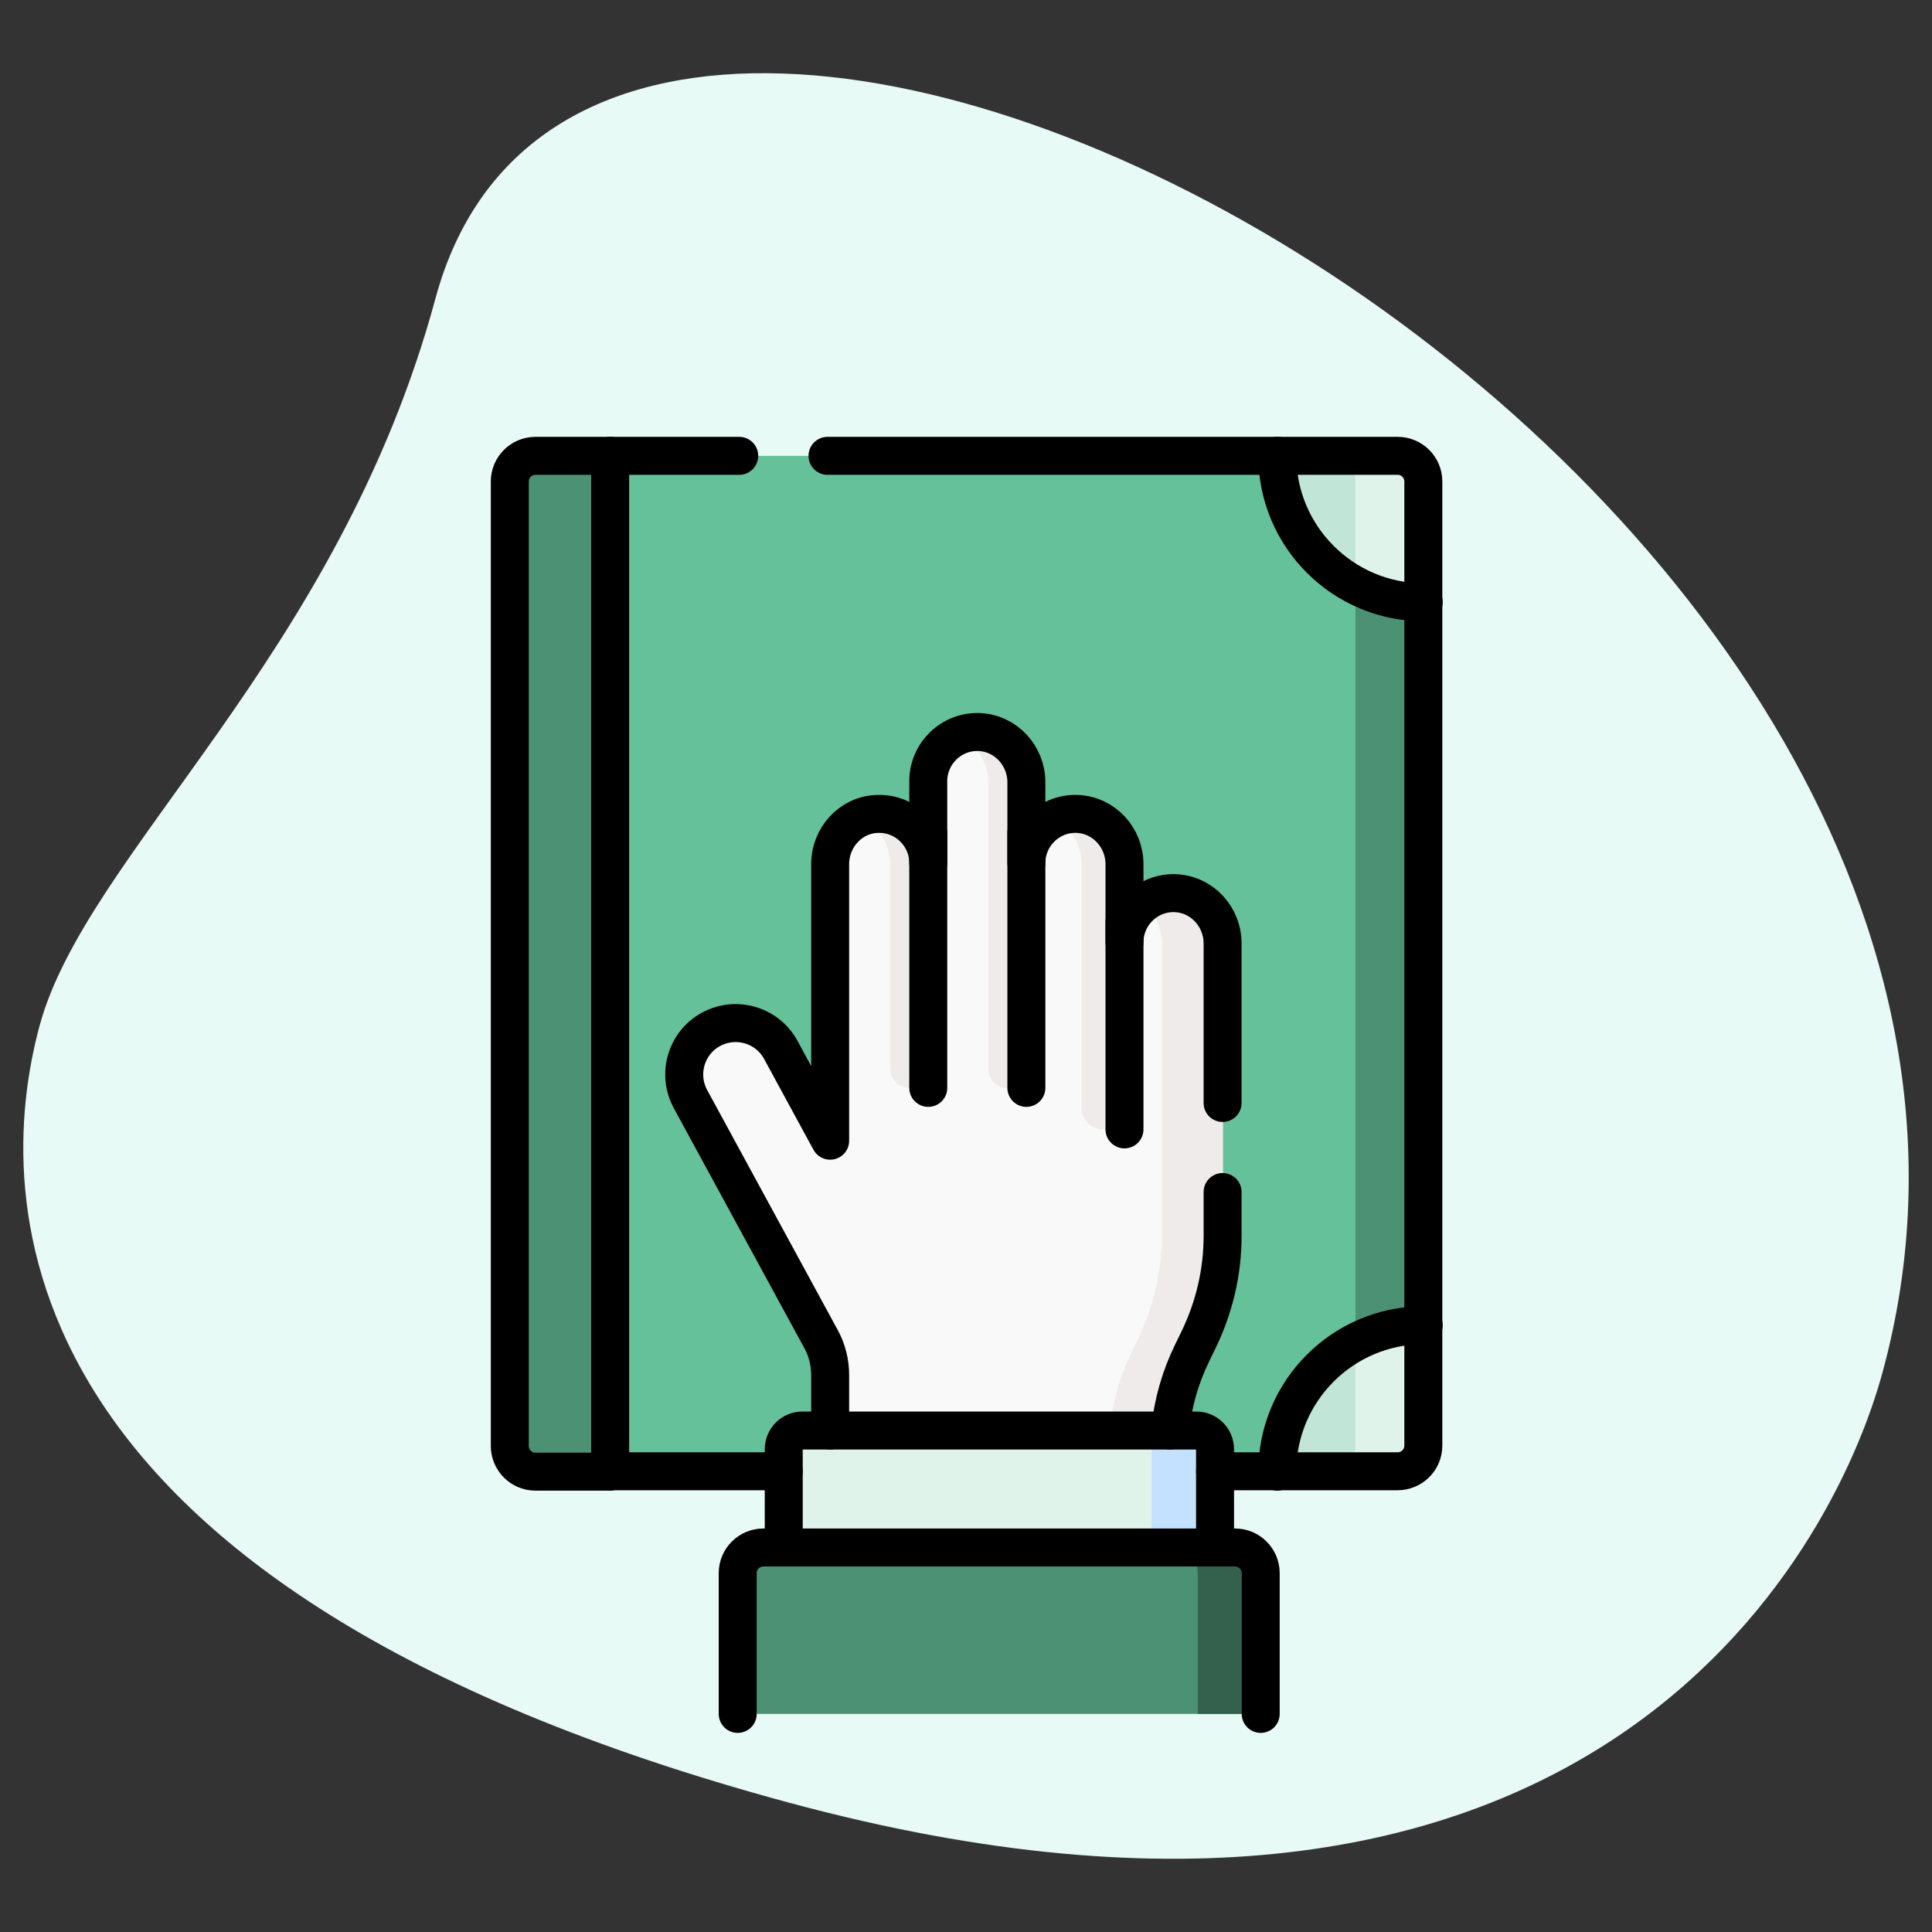
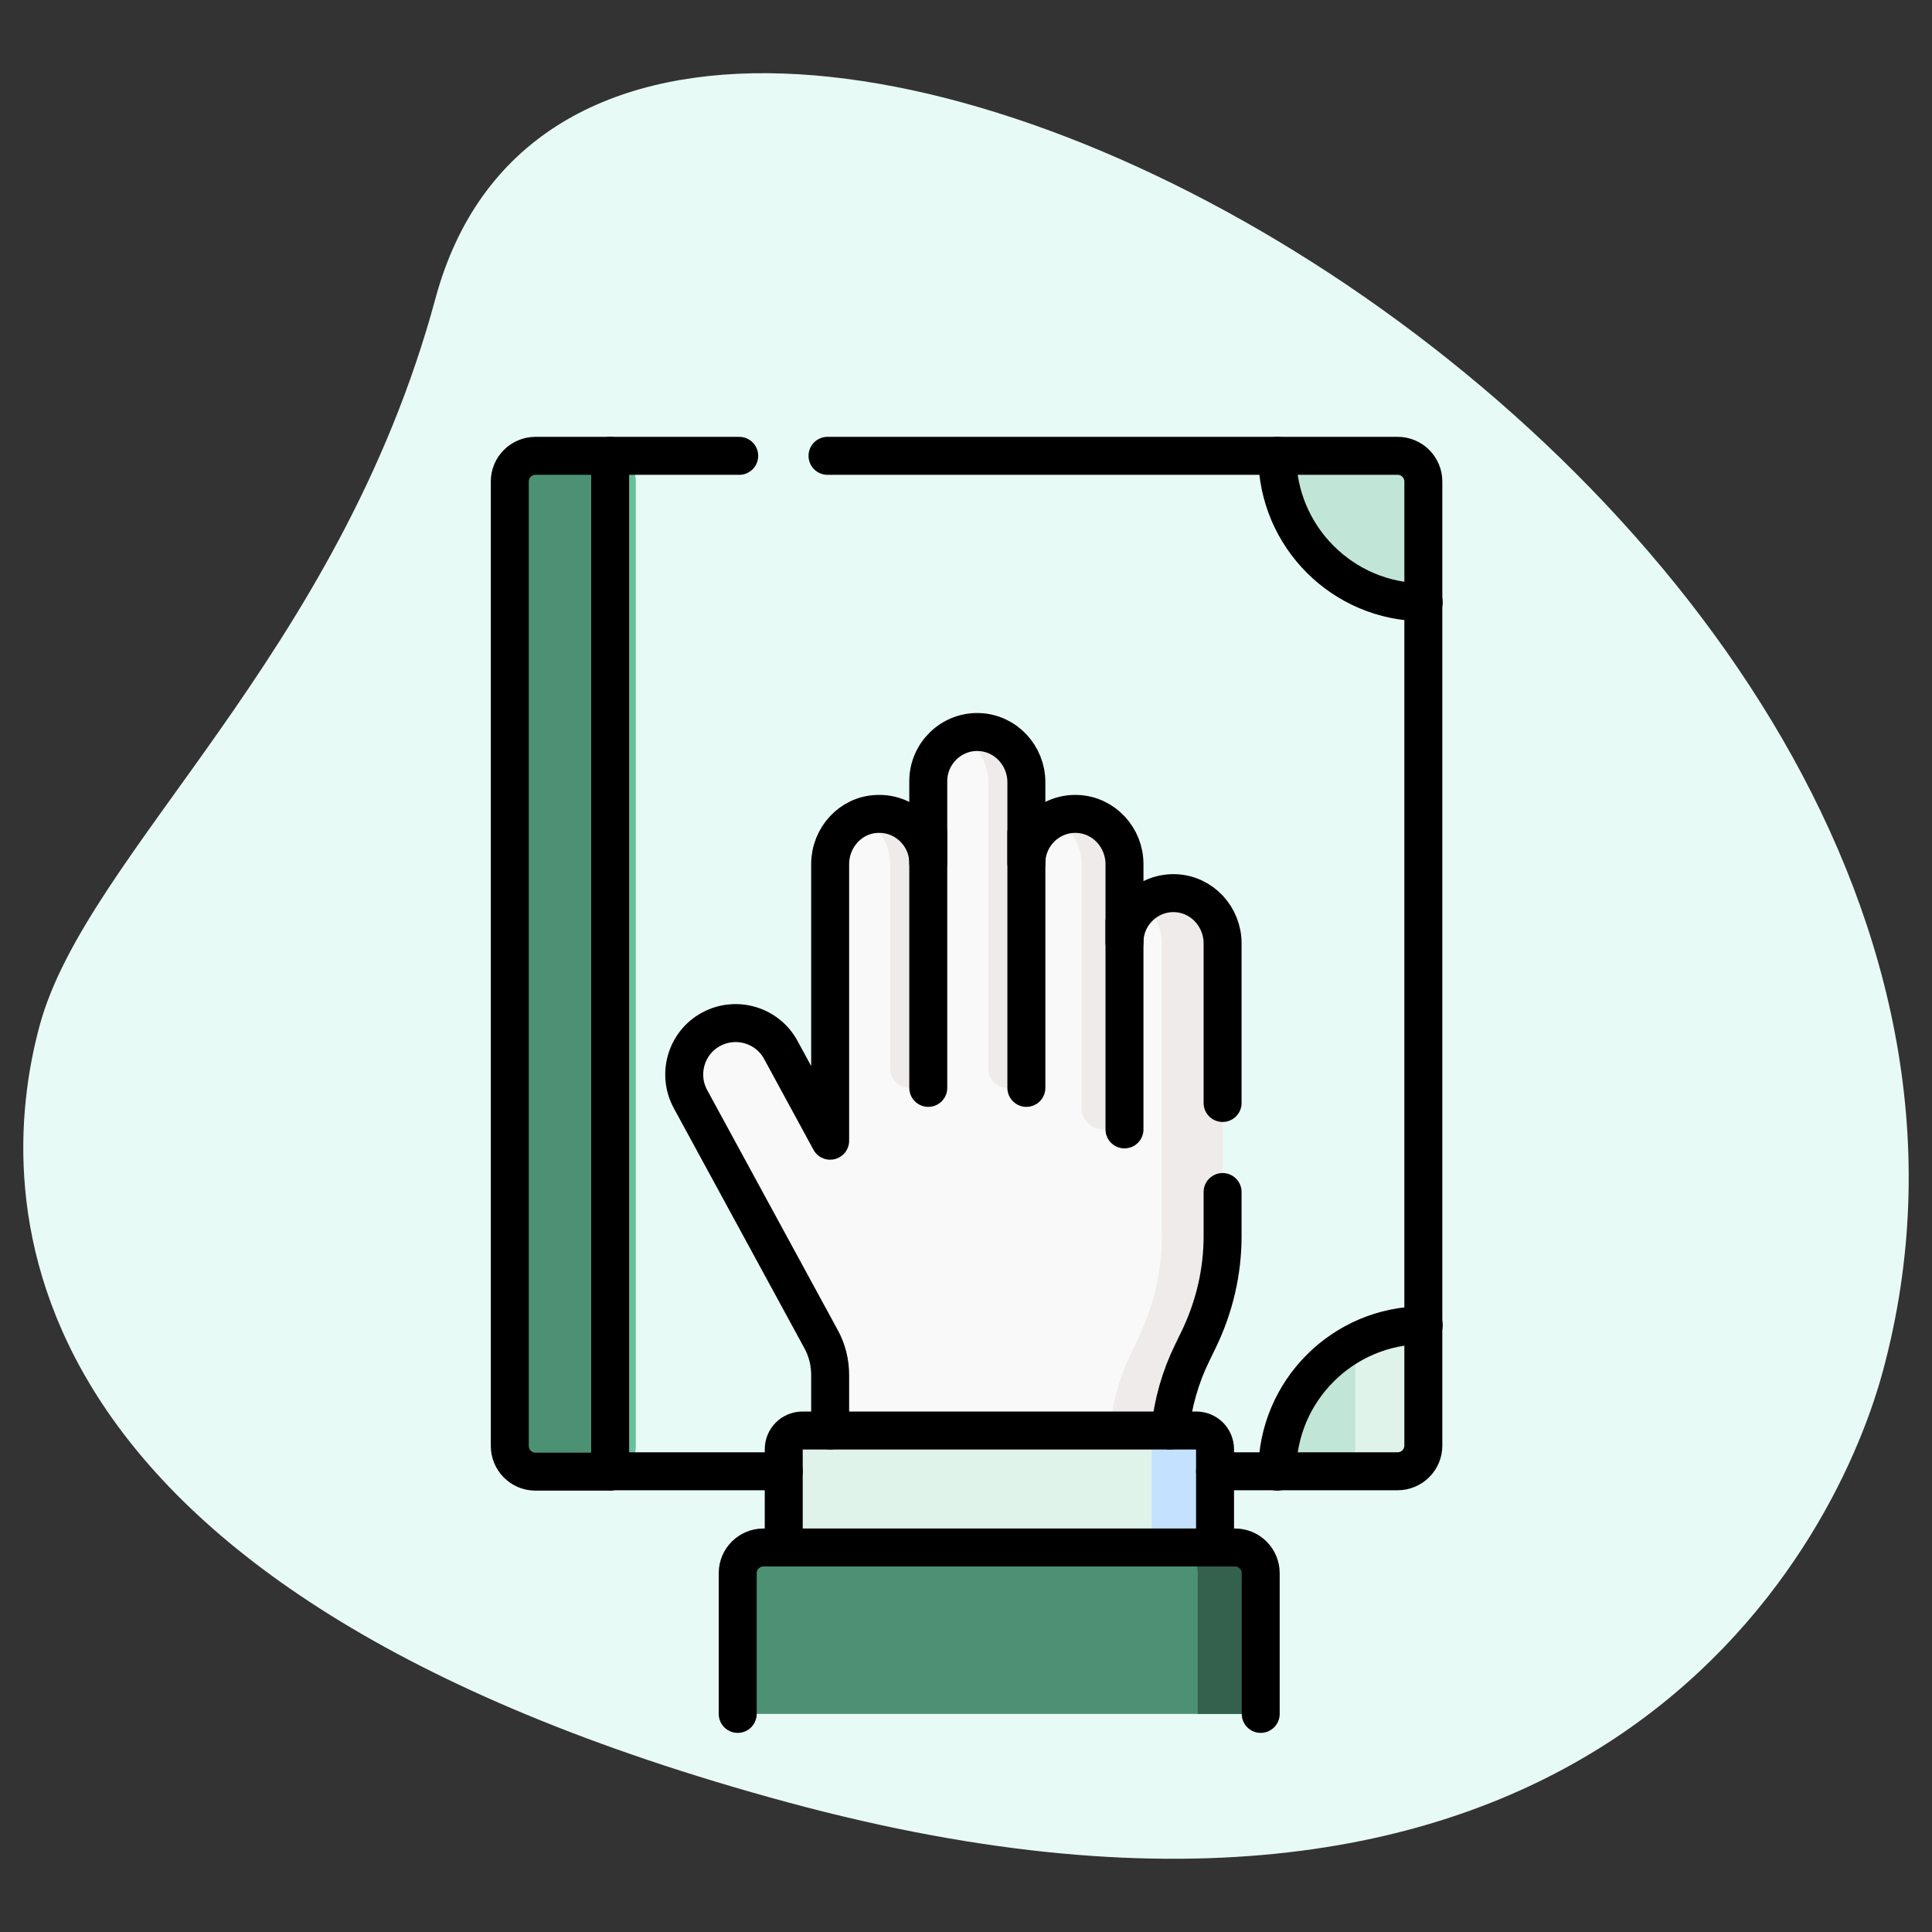
<svg xmlns="http://www.w3.org/2000/svg" id="effect" x="0px" y="0px" viewBox="0 0 512 512" style="enable-background:new 0 0 512 512;" xml:space="preserve">
  <rect x="0" y="0" width="512" height="512" fill="#333333" stroke="none" />
  <style type="text/css"> .st0{fill:#E8FAF5;} .st1{fill:#65C19A;} .st2{fill:#4C9174;} .st3{fill:#C1E6D7;} .st4{fill:#E0F3EB;} .st5{fill:#F9F9F9;} .st6{fill:#EFEBEB;} .st7{fill:#C4E2FF;} .st8{fill:#33614D;} .st9{fill:none;stroke:#000000;stroke-width:10.063;stroke-linecap:round;stroke-linejoin:round;stroke-miterlimit:10;} </style>
  <path class="st0" d="M115.4,79.1C89.7,174.1,22.9,226,10.5,271.8s-12,149,198.5,205.9s276.4-64,290-114.4 C562.7,127.6,160.9-89.1,115.4,79.1L115.4,79.1z" />
  <g>
    <g>
-       <path class="st1" d="M161.7,120.8v269.2h208.8c3.8,0,6.8-3.1,6.8-6.8V127.6c0-3.8-3.1-6.8-6.8-6.8H161.7z" />
-       <path class="st2" d="M370.5,120.8h-18.1c3.8,0,6.8,3.1,6.8,6.8v255.5c0,3.8-3.1,6.8-6.8,6.8h18.1c3.8,0,6.8-3.1,6.8-6.8V127.6 C377.3,123.8,374.2,120.8,370.5,120.8z" />
+       <path class="st1" d="M161.7,120.8v269.2c3.8,0,6.8-3.1,6.8-6.8V127.6c0-3.8-3.1-6.8-6.8-6.8H161.7z" />
      <path class="st2" d="M161.7,120.8v269.2h-19.8c-3.8,0-6.8-3.1-6.8-6.8V127.6c0-3.8,3.1-6.8,6.8-6.8H161.7z" />
      <g>
        <path class="st3" d="M377.3,351.2c-21.4,0-38.8,17.4-38.8,38.8h31.9c3.8,0,6.8-3.1,6.8-6.8V351.2z" />
        <path class="st3" d="M377.3,159.5v-31.9c0-3.8-3.1-6.8-6.8-6.8h-31.9C338.5,142.2,355.9,159.5,377.3,159.5z" />
      </g>
      <g>
-         <path class="st4" d="M359.2,127.6V155c5.4,2.9,11.6,4.5,18.1,4.5v-31.9c0-3.8-3.1-6.8-6.8-6.8h-18.1 C356.1,120.8,359.2,123.8,359.2,127.6z" />
        <path class="st4" d="M377.3,383.1v-31.9c-6.5,0-12.7,1.6-18.1,4.5v27.4c0,3.8-3.1,6.8-6.8,6.8h18.1 C374.2,389.9,377.3,386.9,377.3,383.1z" />
      </g>
      <path class="st5" d="M311.5,236.8c-7.4-0.3-13.5,5.7-13.5,13v-20.7c0-7.1-5.5-13.1-12.5-13.3c-7.4-0.3-13.5,5.7-13.5,13v-21.4 c0-7.1-5.5-13.1-12.5-13.3c-7.4-0.3-13.5,5.7-13.5,13v21.7c0-7.3-6.1-13.3-13.5-13c-7.1,0.3-12.5,6.3-12.5,13.3v73.3l-13.1-24.1 c-3.6-6.6-11.9-9-18.5-5.4c-6.6,3.6-9,11.9-5.4,18.5l34.6,63.6c1.6,2.9,2.4,6.2,2.4,9.5v58h89.8v-36.7c0-9.5,2.2-18.8,6.3-27.3 l1.7-3.5c4.1-8.5,6.3-17.9,6.3-27.3v-77.4C324,243.1,318.6,237.1,311.5,236.8z" />
      <path class="st6" d="M233.6,215.8c-2-0.1-3.9,0.3-5.7,1c4.7,2,8,6.6,8,12v54.5c0,2.8,2.3,5,5,5l0,0c2.8,0,5-2.3,5-5v-54.2 C246,222.1,240.6,216.1,233.6,215.8z" />
      <path class="st6" d="M259.6,194.1c-2-0.1-3.9,0.3-5.7,1c4.7,2,8,6.6,8,12v76.2c0,2.8,2.3,5,5,5l0,0c2.8,0,5-2.3,5-5v-75.9 C272,200.4,266.6,194.4,259.6,194.1z" />
      <path class="st6" d="M286.6,215.9c-2.6-0.3-5.1,0.2-7.3,1.2c4.3,2.1,7.3,6.5,7.3,11.7v64.8c0,3.1,2.6,5.7,5.7,5.7l0,0 c3.1,0,5.7-2.6,5.7-5.7v-64.4C298,222.5,293.2,216.7,286.6,215.9z" />
      <path class="st6" d="M311.5,236.8c-3.3-0.1-6.2,1-8.6,2.8c3.1,2.5,5,6.3,5,10.5v77.4c0,9.5-2.2,18.8-6.3,27.3l-1.7,3.5 c-4.1,8.5-6.3,17.9-6.3,27.3v36.7h16.1v-36.7c0-9.5,2.2-18.8,6.3-27.3l1.7-3.5c4.1-8.5,6.3-17.9,6.3-27.3v-77.4 C324,243.1,318.6,237.1,311.5,236.8z" />
      <path class="st4" d="M207.7,384v46.6H322V384c0-2.7-2.2-5-5-5H212.7C209.9,379.1,207.7,381.3,207.7,384z" />
      <path class="st7" d="M317,379.1h-16.8c2.7,0,5,2.2,5,5v46.6H322V384C322,381.3,319.8,379.1,317,379.1z" />
      <path class="st2" d="M334.2,454.2H195.5v-37.4c0-3.7,3-6.7,6.7-6.7h125.3c3.7,0,6.7,3,6.7,6.7L334.2,454.2L334.2,454.2z" />
      <path class="st8" d="M327.5,410.1h-16.8c3.7,0,6.7,3,6.7,6.7v37.4h16.8v-37.4C334.2,413.1,331.2,410.1,327.5,410.1z" />
    </g>
    <g>
      <path class="st9" d="M219.3,120.8h151.1c3.8,0,6.8,3.1,6.8,6.8v255.5c0,3.8-3.1,6.8-6.8,6.8H322" />
      <line class="st9" x1="161.7" y1="389.9" x2="207.7" y2="389.9" />
      <line class="st9" x1="195.9" y1="120.8" x2="161.7" y2="120.8" />
      <path class="st9" d="M161.7,120.8v269.2h-19.8c-3.8,0-6.8-3.1-6.8-6.8V127.6c0-3.8,3.1-6.8,6.8-6.8H161.7z" />
      <g>
        <path class="st9" d="M377.3,351.2c-21.4,0-38.8,17.4-38.8,38.8" />
        <path class="st9" d="M338.5,120.8c0,21.4,17.4,38.8,38.8,38.8" />
      </g>
      <line class="st9" x1="272" y1="288.3" x2="272" y2="220.7" />
      <line class="st9" x1="246" y1="220.7" x2="246" y2="288.3" />
      <line class="st9" x1="298" y1="244.3" x2="298" y2="299.3" />
      <path class="st9" d="M324,315.9v11.7c0,9.5-2.2,18.8-6.3,27.3l-1.7,3.5c-3.2,6.5-5.2,13.5-5.9,20.7" />
      <path class="st9" d="M220,379.1v-14.7c0-3.3-0.8-6.6-2.4-9.5l-34.6-63.6c-3.6-6.6-1.2-14.9,5.4-18.5c6.6-3.6,14.9-1.2,18.5,5.4 l13.1,24.1v-73.3c0-7.1,5.5-13.1,12.5-13.3c7.4-0.3,13.5,5.7,13.5,13V207c0-7.3,6.1-13.3,13.5-13c7.1,0.3,12.5,6.3,12.5,13.3v21.4 c0-7.3,6.1-13.3,13.5-13c7.1,0.3,12.5,6.3,12.5,13.3v20.7c0-7.3,6.1-13.3,13.5-13c7.1,0.3,12.5,6.3,12.5,13.3v42.3" />
      <path class="st9" d="M322,410.1v-26c0-2.8-2.2-5-5-5H212.7c-2.8,0-5,2.2-5,5v26" />
      <path class="st9" d="M195.5,454.2v-37.3c0-3.8,3.1-6.8,6.8-6.8h125c3.8,0,6.8,3.1,6.8,6.8v37.3" />
    </g>
  </g>
</svg>